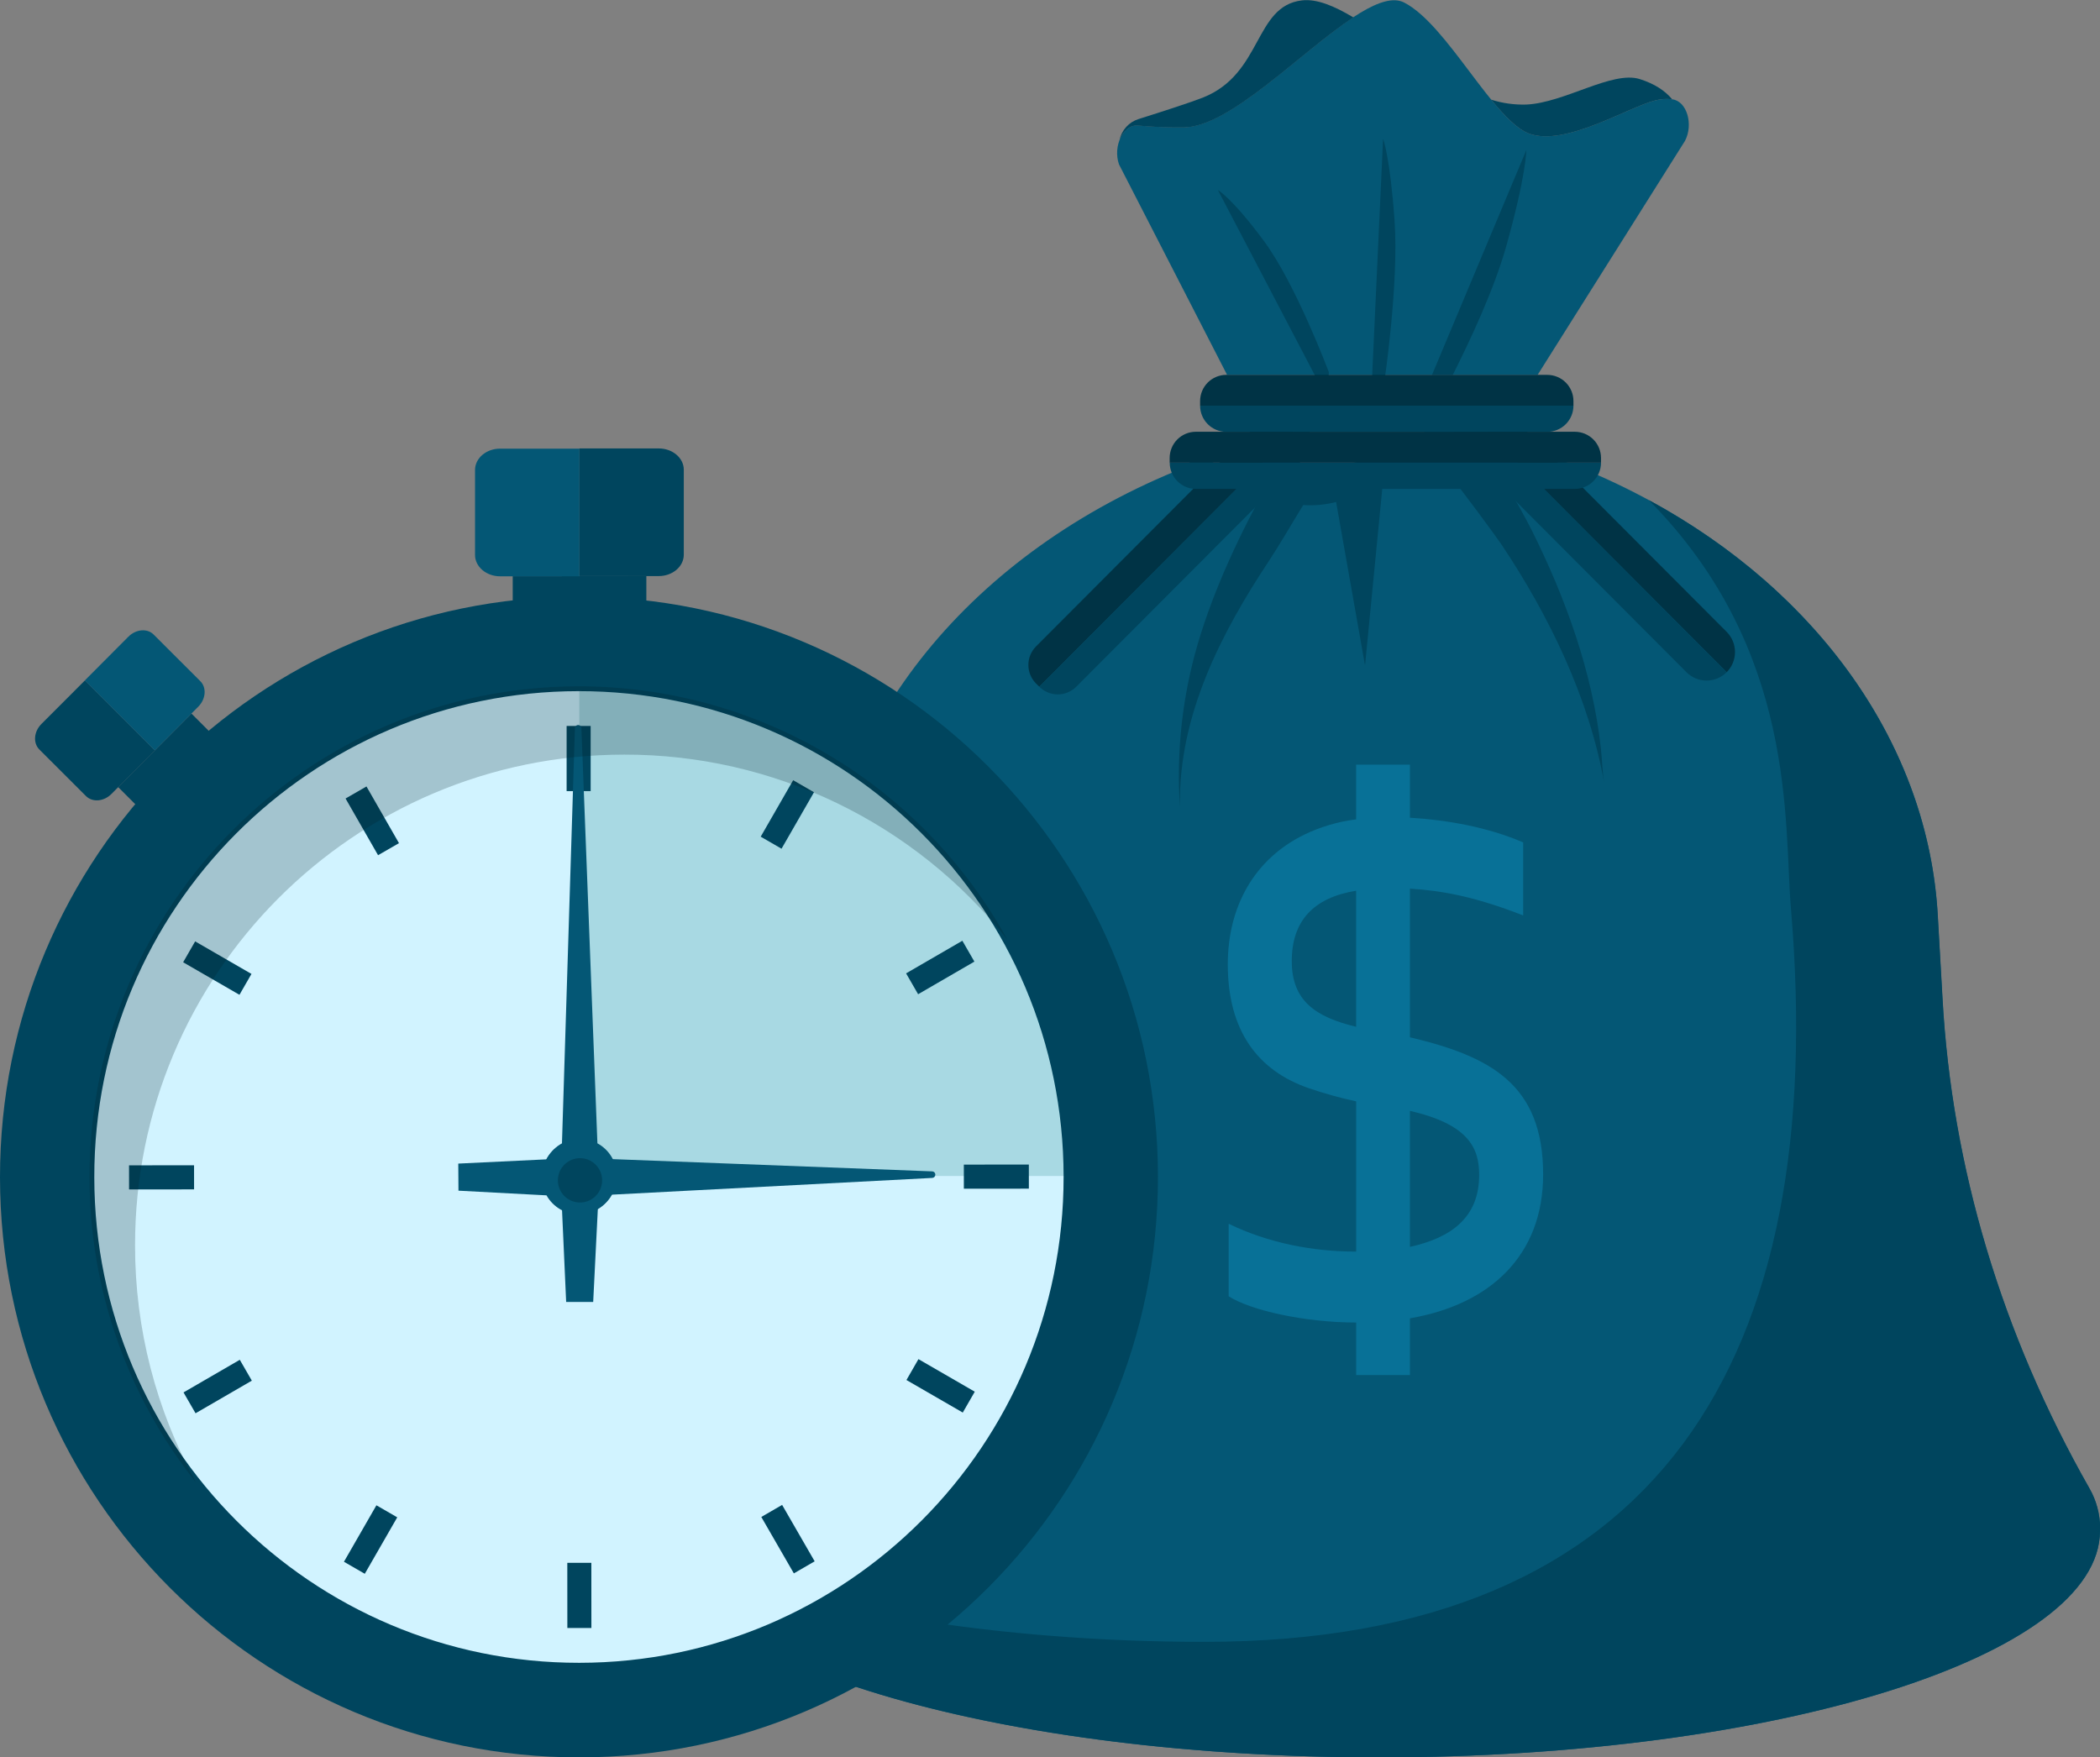
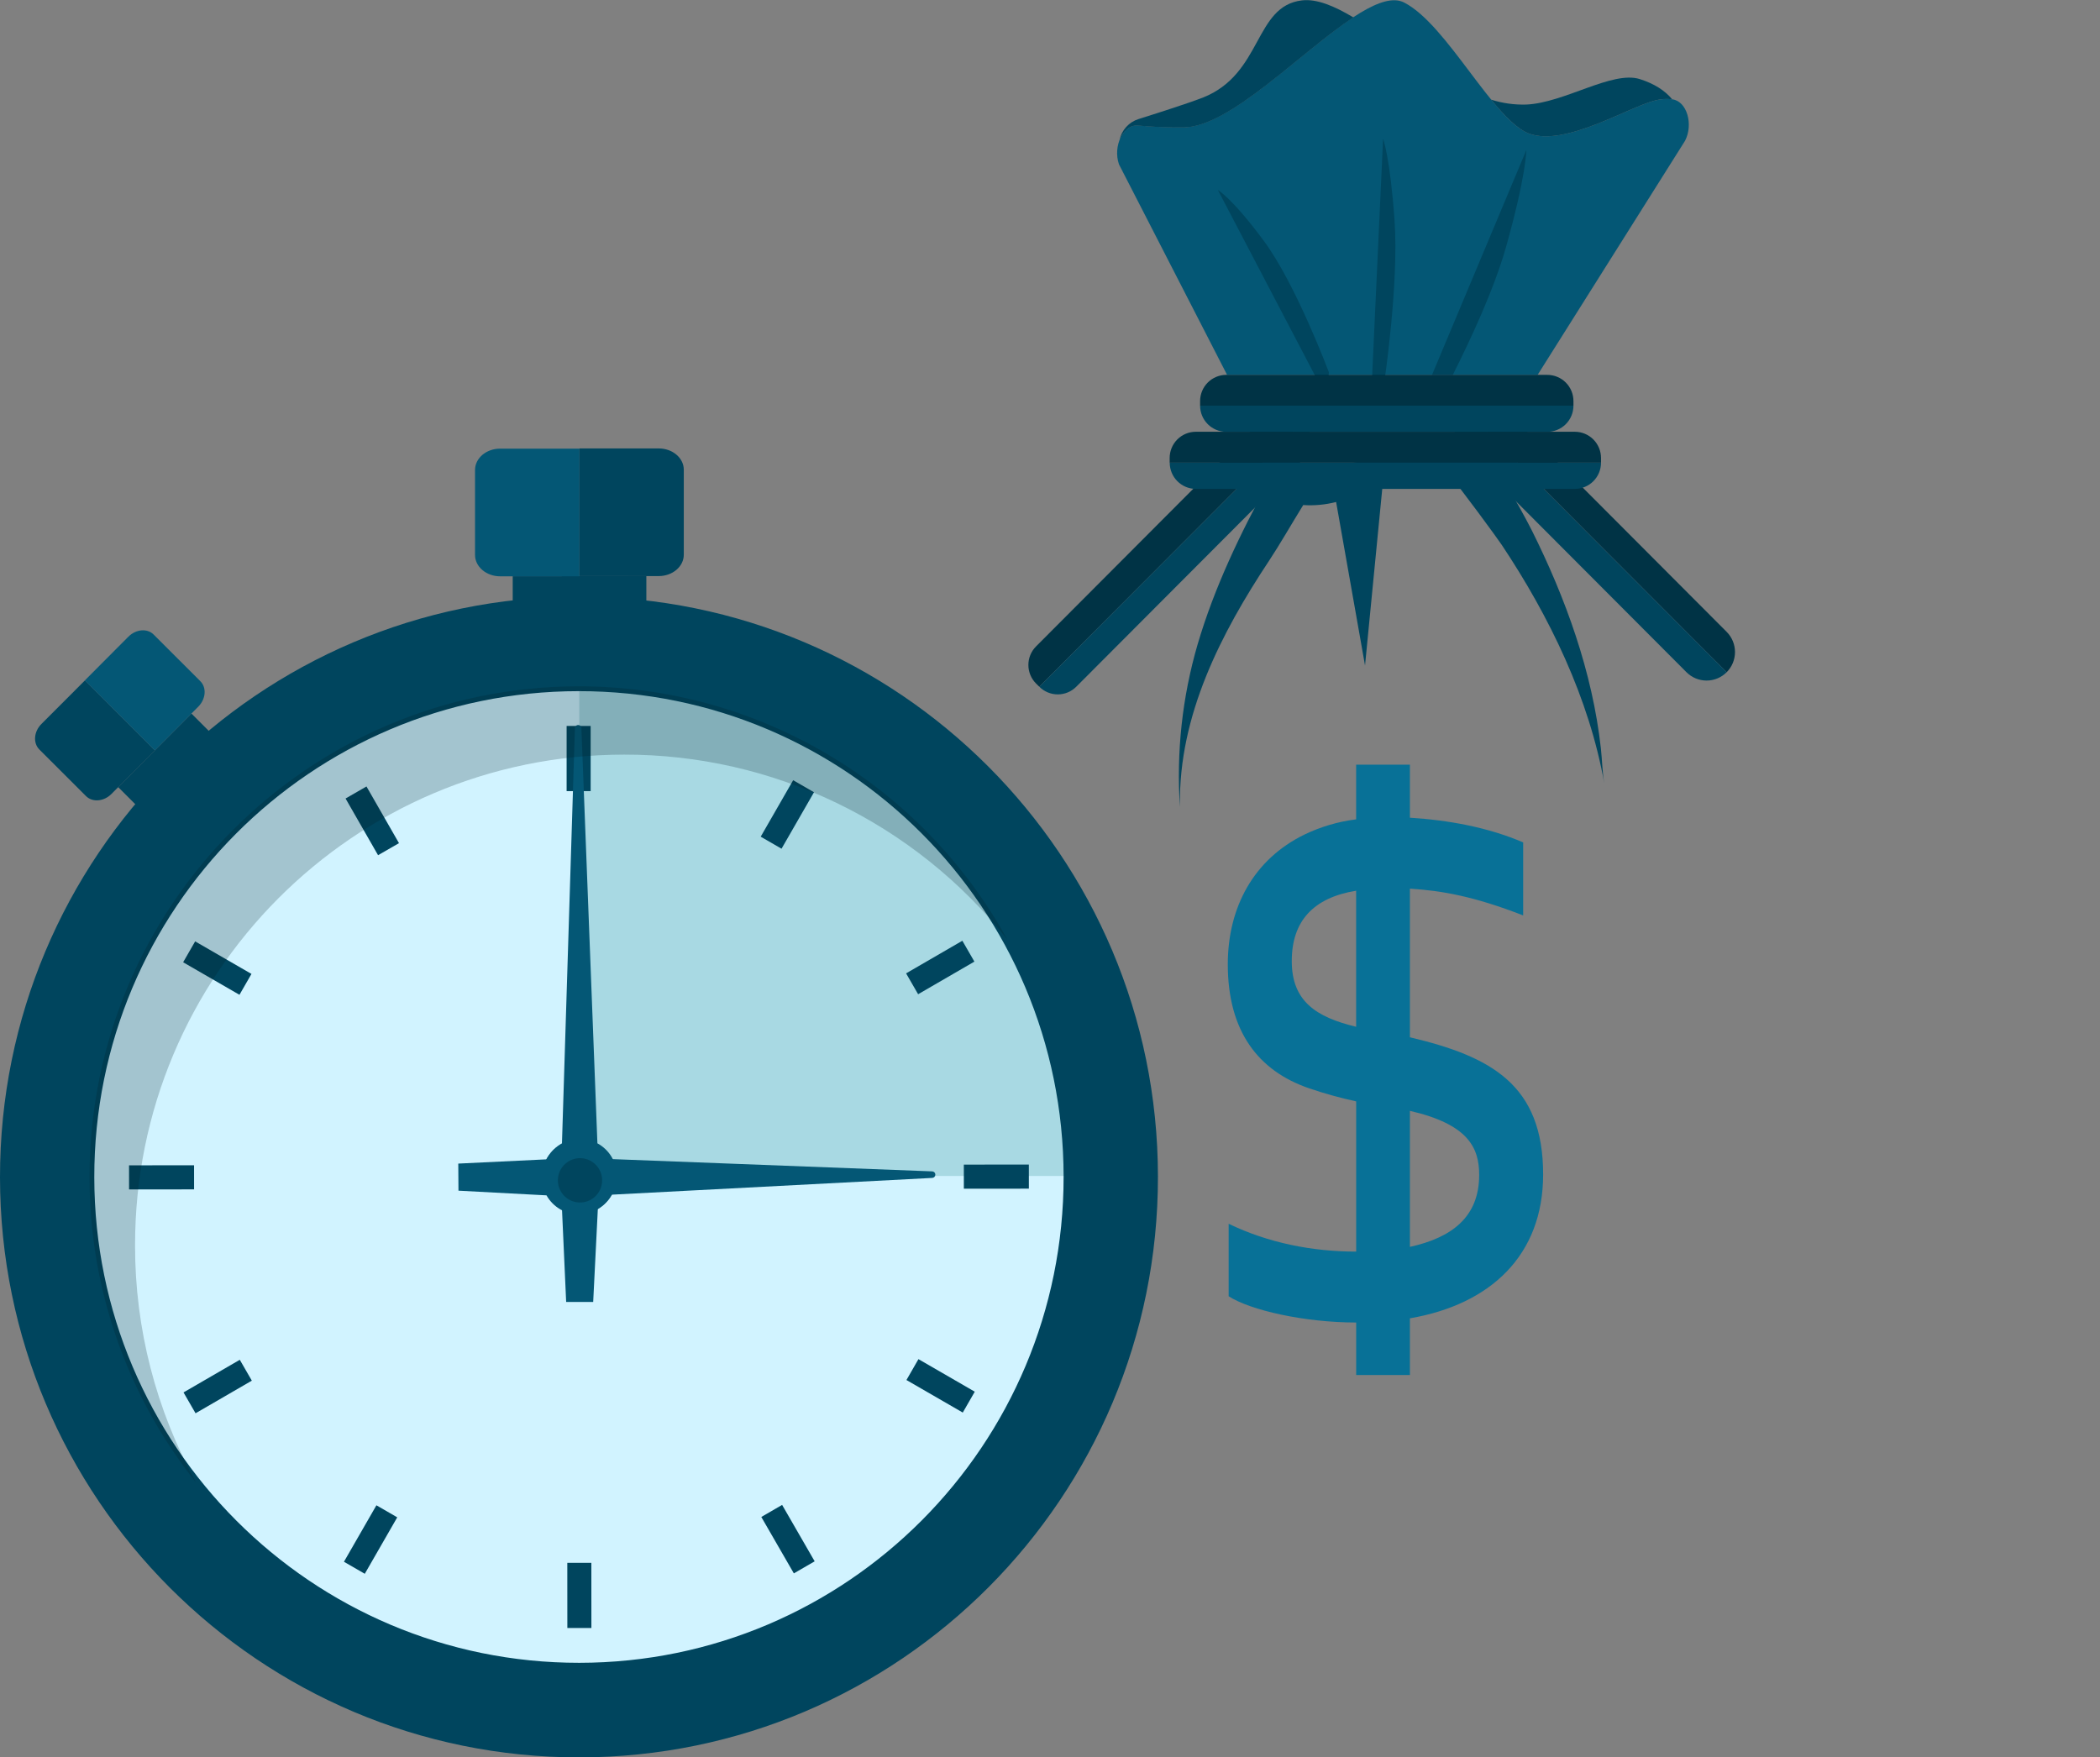
<svg xmlns="http://www.w3.org/2000/svg" width="411" height="344" viewBox="0 0 411 344" fill="none">
  <rect x="0" y="0" width="411" height="344" fill="#808080" stroke="none" />
  <g clip-path="url(#clip0_109_7904)">
-     <path d="M269.87 344C347.814 344 411.005 324.143 411.005 299.646C411.005 299.537 411.005 299.422 411.005 299.312C411.009 299.239 411.009 299.166 411.005 299.093C410.988 296.37 410.264 293.699 408.906 291.342C391.756 261.145 381.981 228.527 380.156 195.332L379.243 179.318C377.089 139.444 346.82 104.291 301.847 88.735C294.258 86.104 287.568 81.561 283.246 74.51C281.384 87.362 274.621 87.893 255.181 93.69C252.366 94.543 249.399 94.761 246.49 94.329C243.582 93.896 240.806 92.823 238.36 91.188C236.942 90.229 235.658 89.084 234.545 87.783C233.886 89.123 233.033 90.356 232.012 91.444C190.229 107.979 162.556 141.773 160.443 179.854C159.398 198.837 159.576 240.706 130.849 291.338C115.055 319.334 182.836 344 269.87 344Z" fill="#045775" />
-     <path d="M265.424 258.877C255.295 258.877 244.718 256.477 240.463 253.737V239.546C248.248 243.312 256.88 244.996 265.424 244.996V215.59C262.309 214.915 259.234 214.061 256.214 213.032C246.226 209.613 240.297 201.836 240.297 188.766C240.297 177.602 245.361 168.214 255.288 163.367C258.483 161.827 261.903 160.82 265.417 160.386V149.679H275.941V160.065C283.476 160.536 291.218 161.935 298.106 164.897V179.188C288.519 175.462 282.214 174.344 275.941 173.946V203.045C291.807 206.797 302.013 212.316 302.013 229.884C302.013 245.767 291.652 255.356 275.941 258.055V269.16H265.424V258.877ZM252.817 188.134C252.817 195.937 257.52 199.093 265.417 200.989V174.355C257.017 175.719 252.817 180.312 252.817 188.134ZM289.496 229.986C289.496 224.667 287.376 220.086 275.941 217.442V244.072C284.03 242.285 289.496 238.311 289.496 229.986Z" fill="#087197" />
-     <path d="M410.995 299.312C410.995 299.422 410.995 299.536 410.995 299.646C410.995 324.147 347.804 344 269.86 344C196.475 344 136.173 326.398 129.369 303.897L130.547 304.354C157.421 315.175 195.727 321.384 235.643 321.384C325.014 321.384 357.944 265.862 350.515 177.886C349.1 161.067 351.806 127.319 322.678 97.876C355.955 115.926 377.412 145.959 379.265 179.286L380.178 195.3C382.003 228.494 391.769 261.112 408.927 291.305C410.293 293.67 411.018 296.351 411.031 299.083C411.024 299.16 411.012 299.237 410.995 299.312Z" fill="#00455E" />
+     <path d="M265.424 258.877C255.295 258.877 244.718 256.477 240.463 253.737V239.546C248.248 243.312 256.88 244.996 265.424 244.996V215.59C262.309 214.915 259.234 214.061 256.214 213.032C246.226 209.613 240.297 201.836 240.297 188.766C240.297 177.602 245.361 168.214 255.288 163.367C258.483 161.827 261.903 160.82 265.417 160.386V149.679H275.941V160.065C283.476 160.536 291.218 161.935 298.106 164.897V179.188C288.519 175.462 282.214 174.344 275.941 173.946V203.045C291.807 206.797 302.013 212.316 302.013 229.884C302.013 245.767 291.652 255.356 275.941 258.055V269.16H265.424V258.877ZM252.817 188.134C252.817 195.937 257.52 199.093 265.417 200.989V174.355C257.017 175.719 252.817 180.312 252.817 188.134M289.496 229.986C289.496 224.667 287.376 220.086 275.941 217.442V244.072C284.03 242.285 289.496 238.311 289.496 229.986Z" fill="#087197" />
    <path d="M313.315 146.494C311.663 131.56 306.429 117.098 299.748 103.719C296.743 97.873 293.353 92.234 289.599 86.841C290.534 85.862 246.515 93.484 248.395 94.134C242.791 104.3 237.676 114.952 234.394 126.12C231.378 136.453 230.206 147.238 230.931 157.979C230.931 157.823 230.931 157.663 230.931 157.521C230.698 140.043 238.958 123.965 248.368 109.772C250.44 106.643 252.762 102.585 255.058 98.86C257.222 99.005 259.396 98.803 261.497 98.261L267.156 130.266L270.537 95.598C275.607 94.115 279.463 92.889 282.402 91.32C286.162 95.932 293.04 105.348 293.911 106.657C303.23 120.625 311.061 136.744 313.99 153.412C313.584 151.166 313.571 148.782 313.315 146.494Z" fill="#00455E" />
    <path d="M255.074 82.618L203.402 134.42L202.763 133.789C201.805 132.826 201.268 131.522 201.268 130.163C201.268 128.803 201.805 127.499 202.763 126.537L247.202 81.981C248.162 81.021 249.463 80.482 250.819 80.482C252.175 80.482 253.476 81.021 254.435 81.981L255.074 82.618Z" fill="#003345" />
    <path d="M337.934 131.583L286.275 79.776C286.792 79.259 287.404 78.848 288.079 78.568C288.754 78.287 289.477 78.143 290.207 78.143C290.937 78.143 291.66 78.287 292.335 78.568C293.009 78.848 293.622 79.259 294.138 79.776L337.948 123.7C338.986 124.749 339.567 126.167 339.564 127.645C339.562 129.122 338.976 130.538 337.934 131.583Z" fill="#003345" />
    <path d="M313.342 90.565C313.342 91.927 312.803 93.232 311.843 94.195C310.882 95.158 309.58 95.698 308.222 95.698H234.043C233.371 95.698 232.706 95.565 232.085 95.306C231.465 95.048 230.901 94.67 230.427 94.193C229.952 93.716 229.576 93.151 229.319 92.528C229.063 91.906 228.931 91.239 228.932 90.565H313.342Z" fill="#00455E" />
    <path d="M307.947 79.401C307.947 80.075 307.815 80.741 307.558 81.364C307.301 81.986 306.924 82.551 306.449 83.026C305.974 83.502 305.41 83.88 304.789 84.137C304.168 84.394 303.503 84.526 302.832 84.526H239.988C239.317 84.526 238.652 84.394 238.031 84.137C237.411 83.88 236.847 83.502 236.373 83.026C235.898 82.55 235.521 81.985 235.265 81.363C235.008 80.741 234.876 80.075 234.877 79.401H307.947Z" fill="#00455E" />
    <path d="M255.076 89.865L210.642 134.42C210.167 134.897 209.603 135.275 208.982 135.533C208.361 135.791 207.695 135.924 207.023 135.924C206.351 135.924 205.685 135.791 205.064 135.533C204.444 135.275 203.879 134.897 203.404 134.42L255.076 82.618C255.553 83.093 255.931 83.657 256.189 84.279C256.447 84.901 256.579 85.568 256.579 86.241C256.579 86.915 256.447 87.582 256.189 88.204C255.931 88.826 255.553 89.39 255.076 89.865Z" fill="#00455E" />
    <path d="M329.775 27.58L300.934 73.38H240.158L219.001 32.174C217.756 28.569 219.873 24.272 222.753 24.561C225.709 24.832 228.678 24.953 231.647 24.922C244.242 24.853 266.389 -3.843 274.822 0.499C283.255 4.841 292.277 23.609 299.314 26.162C306.351 28.715 318.517 21.019 323.993 19.647C325.087 19.367 326.224 19.3 327.343 19.45C330.131 19.834 331.477 24.323 329.775 27.58Z" fill="#045775" />
    <path d="M260.077 72.863C260.077 72.863 253.656 55.673 247.359 47.163C241.061 38.653 238.359 37.203 238.359 37.203L259.689 77.956L260.077 72.863Z" fill="#00455E" />
    <path d="M270.883 75.119C270.883 75.119 273.813 55.605 272.932 43.16C272.051 30.715 270.691 27.146 270.691 27.146L268.305 78.848L270.883 75.119Z" fill="#00455E" />
    <path d="M298.725 29.378C298.725 29.378 298.725 34.237 294.764 48.298C292.423 56.616 287.75 66.599 284.332 73.38H280.266L298.725 29.378Z" fill="#00455E" />
    <path d="M219.105 27.425C219.79 25.668 221.154 24.419 222.756 24.584C225.714 24.858 228.685 24.978 231.655 24.945C240.677 24.899 254.596 10.166 264.868 3.404C261.13 1.167 257.722 -0.256 254.828 0.073C245.418 1.167 247.143 14.444 235.434 19.098C233.202 19.985 227.489 21.843 222.838 23.302C221.906 23.593 221.068 24.129 220.412 24.854C219.756 25.579 219.305 26.466 219.105 27.425Z" fill="#00455E" />
    <path d="M291.848 19.509C294.49 22.749 297.004 25.329 299.314 26.167C306.355 28.72 318.521 21.019 323.997 19.647C325.067 19.37 326.179 19.3 327.274 19.441C325.859 17.73 323.778 16.385 320.922 15.479C315.537 13.786 306.2 20.127 298.729 20.466C296.398 20.538 294.071 20.215 291.848 19.509Z" fill="#00455E" />
    <path d="M337.934 131.583C337.418 132.101 336.805 132.512 336.13 132.792C335.455 133.073 334.731 133.217 334.001 133.217C333.27 133.217 332.547 133.073 331.872 132.792C331.197 132.512 330.584 132.101 330.067 131.583L286.258 87.66C285.741 87.142 285.332 86.528 285.052 85.852C284.773 85.176 284.629 84.452 284.629 83.72C284.629 82.988 284.773 82.264 285.052 81.588C285.332 80.912 285.741 80.298 286.258 79.781L337.934 131.583Z" fill="#00455E" />
    <path d="M313.342 89.65V90.565H228.918V89.65C228.917 88.977 229.049 88.31 229.306 87.687C229.562 87.064 229.938 86.499 230.413 86.022C230.888 85.545 231.451 85.167 232.072 84.909C232.692 84.65 233.357 84.517 234.029 84.517H308.222C309.58 84.517 310.882 85.058 311.843 86.02C312.803 86.983 313.342 88.289 313.342 89.65Z" fill="#003345" />
    <path d="M307.947 78.513V79.401H234.877V78.513C234.876 77.84 235.008 77.173 235.265 76.55C235.521 75.928 235.897 75.362 236.372 74.885C236.847 74.409 237.41 74.03 238.031 73.772C238.651 73.514 239.316 73.38 239.988 73.38H302.832C303.504 73.38 304.169 73.513 304.79 73.771C305.411 74.029 305.976 74.407 306.451 74.884C306.926 75.361 307.302 75.927 307.559 76.549C307.816 77.172 307.948 77.84 307.947 78.513Z" fill="#003345" />
    <path d="M44.212 146.431C35.4 155.275 38.667 151.994 29.878 160.825L23.129 154.072L37.467 139.673L44.212 146.431Z" fill="#00455E" />
    <path d="M8.104 141.718C6.621 143.21 6.438 145.442 7.702 146.71L16.829 155.828C18.093 157.091 20.32 156.908 21.808 155.417L23.145 154.072L30.314 146.874L24.218 140.771L16.633 133.176L8.104 141.718Z" fill="#00455E" />
    <path d="M25.122 124.634L16.615 133.176L24.2 140.771L30.297 146.875L37.466 139.673L38.807 138.328C40.291 136.836 40.473 134.603 39.209 133.341L30.082 124.222C28.836 122.954 26.614 123.142 25.122 124.634Z" fill="#045775" />
    <path d="M126.499 125.091C110.422 125.091 116.391 125.091 100.346 125.114V112.792L126.499 112.77V125.091Z" fill="#00455E" />
    <path d="M181.043 298.302C218.452 260.796 218.452 199.985 181.043 162.479C143.634 124.972 82.982 124.972 45.573 162.479C8.164 199.985 8.164 260.796 45.573 298.302C82.982 335.809 143.634 335.809 181.043 298.302Z" fill="#D1F3FF" />
    <path d="M209.108 230.197H113.375V134.352C166.179 134.384 208.998 177.259 209.108 230.197Z" fill="#A8D9E3" />
    <path d="M115.601 142.102H110.896V154.858H115.601V142.102Z" fill="#00455E" />
    <path d="M71.724 153.946L67.631 156.304L73.992 167.402L78.086 165.043L71.724 153.946Z" fill="#00455E" />
    <path d="M38.193 184.271L35.844 188.358L46.867 194.728L49.216 190.641L38.193 184.271Z" fill="#00455E" />
    <path d="M25.256 228.108L25.26 232.825L37.983 232.816L37.979 228.099L25.256 228.108Z" fill="#00455E" />
    <path d="M35.918 272.559L38.273 276.642L49.287 270.256L46.932 266.173L35.918 272.559Z" fill="#00455E" />
    <path d="M67.316 305.707L71.393 308.062L77.746 297.011L73.67 294.655L67.316 305.707Z" fill="#00455E" />
    <path d="M111.039 318.671L115.744 318.668L115.735 305.912L111.03 305.915L111.039 318.671Z" fill="#00455E" />
    <path d="M155.368 307.982L159.441 305.621L153.072 294.578L148.999 296.939L155.368 307.982Z" fill="#00455E" />
    <path d="M188.428 276.503L190.777 272.417L179.754 266.046L177.405 270.133L188.428 276.503Z" fill="#00455E" />
    <path d="M201.363 232.674L201.359 227.957L188.636 227.965L188.64 232.683L201.363 232.674Z" fill="#00455E" />
    <path d="M190.703 188.23L188.348 184.146L177.334 190.532L179.689 194.616L190.703 188.23Z" fill="#00455E" />
    <path d="M159.311 155.079L155.234 152.723L148.881 163.775L152.957 166.131L159.311 155.079Z" fill="#00455E" />
    <path d="M113.229 116.782C50.645 116.828 -0.05 167.729 3.72471e-05 230.475C0.05 293.222 50.801 344.041 113.393 344C175.986 343.959 226.672 293.053 226.627 230.306C226.581 167.559 175.808 116.736 113.229 116.782ZM18.455 230.462C18.4 177.955 60.84 135.326 113.243 135.289C165.645 135.253 208.126 177.799 208.163 230.32C208.199 282.841 165.764 325.456 113.375 325.488C60.986 325.52 18.496 282.983 18.455 230.462Z" fill="#00455E" />
    <path d="M113.156 141.915C112.99 141.914 112.83 141.979 112.711 142.096C112.591 142.212 112.522 142.37 112.517 142.537L109.984 223.805C108.841 224.433 107.888 225.359 107.224 226.484C106.559 227.608 106.209 228.892 106.209 230.199C106.209 231.506 106.559 232.789 107.224 233.914C107.888 235.039 108.841 235.964 109.984 236.593L110.806 254.858H116.095L117.008 236.584C118.147 235.948 119.094 235.017 119.751 233.888C120.408 232.759 120.749 231.473 120.74 230.166C120.732 228.859 120.372 227.579 119.7 226.459C119.028 225.339 118.068 224.42 116.921 223.8L113.786 142.551C113.785 142.383 113.718 142.223 113.6 142.104C113.483 141.985 113.323 141.917 113.156 141.915Z" fill="#045775" />
    <path d="M118.185 230.467C118.132 231.399 117.804 232.295 117.244 233.04C116.683 233.786 115.915 234.348 115.035 234.656C114.156 234.964 113.205 235.003 112.304 234.77C111.402 234.536 110.59 234.039 109.969 233.343C109.349 232.646 108.949 231.78 108.819 230.856C108.69 229.931 108.836 228.988 109.241 228.147C109.645 227.306 110.29 226.604 111.092 226.13C111.895 225.656 112.819 225.431 113.749 225.484C114.367 225.519 114.971 225.676 115.529 225.945C116.086 226.215 116.585 226.591 116.996 227.054C117.408 227.517 117.725 228.056 117.929 228.642C118.133 229.227 118.22 229.847 118.185 230.467Z" fill="#00455E" />
    <path d="M183.06 229.927C183.06 229.76 182.995 229.601 182.879 229.482C182.763 229.363 182.605 229.294 182.439 229.291L119.664 226.884C119.033 225.739 118.107 224.786 116.982 224.124C115.857 223.462 114.575 223.116 113.271 223.121C111.966 223.127 110.687 223.484 109.568 224.156C108.449 224.828 107.531 225.789 106.909 226.939L89.691 227.767L89.728 233.07L106.96 233.985C107.598 235.125 108.531 236.071 109.66 236.725C110.789 237.38 112.072 237.718 113.376 237.704C114.68 237.691 115.956 237.326 117.071 236.648C118.186 235.971 119.099 235.005 119.715 233.852L182.449 230.572C182.614 230.566 182.771 230.495 182.886 230.374C183 230.254 183.063 230.093 183.06 229.927Z" fill="#045775" />
    <path d="M117.804 231.653C118.139 229.279 116.491 227.083 114.123 226.747C111.755 226.411 109.564 228.064 109.229 230.438C108.894 232.812 110.543 235.008 112.91 235.344C115.278 235.68 117.469 234.028 117.804 231.653Z" fill="#00455E" />
    <path d="M97.872 87.82C95.161 87.82 92.966 89.696 92.971 92.002V108.638C92.971 110.925 95.17 112.811 97.881 112.811H100.327H113.406V101.679V87.824L97.872 87.82Z" fill="#045775" />
    <path d="M128.918 87.779H113.402V101.633V112.765H126.481H128.923C131.633 112.765 133.828 110.889 133.828 108.583V91.947C133.828 89.65 131.629 87.779 128.918 87.779Z" fill="#00455E" />
    <path opacity="0.22" d="M197.147 183.903C188.177 172.593 176.772 163.462 163.786 157.195C150.8 150.928 136.568 147.686 122.155 147.712C69.251 147.744 26.391 190.775 26.432 243.795C26.417 260.032 30.528 276.005 38.379 290.207C24.859 273.244 17.502 252.171 17.52 230.457C17.483 177.415 60.339 134.374 113.243 134.342C130.37 134.328 147.188 138.918 161.945 147.635C176.702 156.351 188.858 168.875 197.147 183.903Z" fill="#011C26" />
  </g>
  <defs>
    <clipPath id="clip0_109_7904">
      <rect width="411" height="344" fill="white" />
    </clipPath>
  </defs>
</svg>